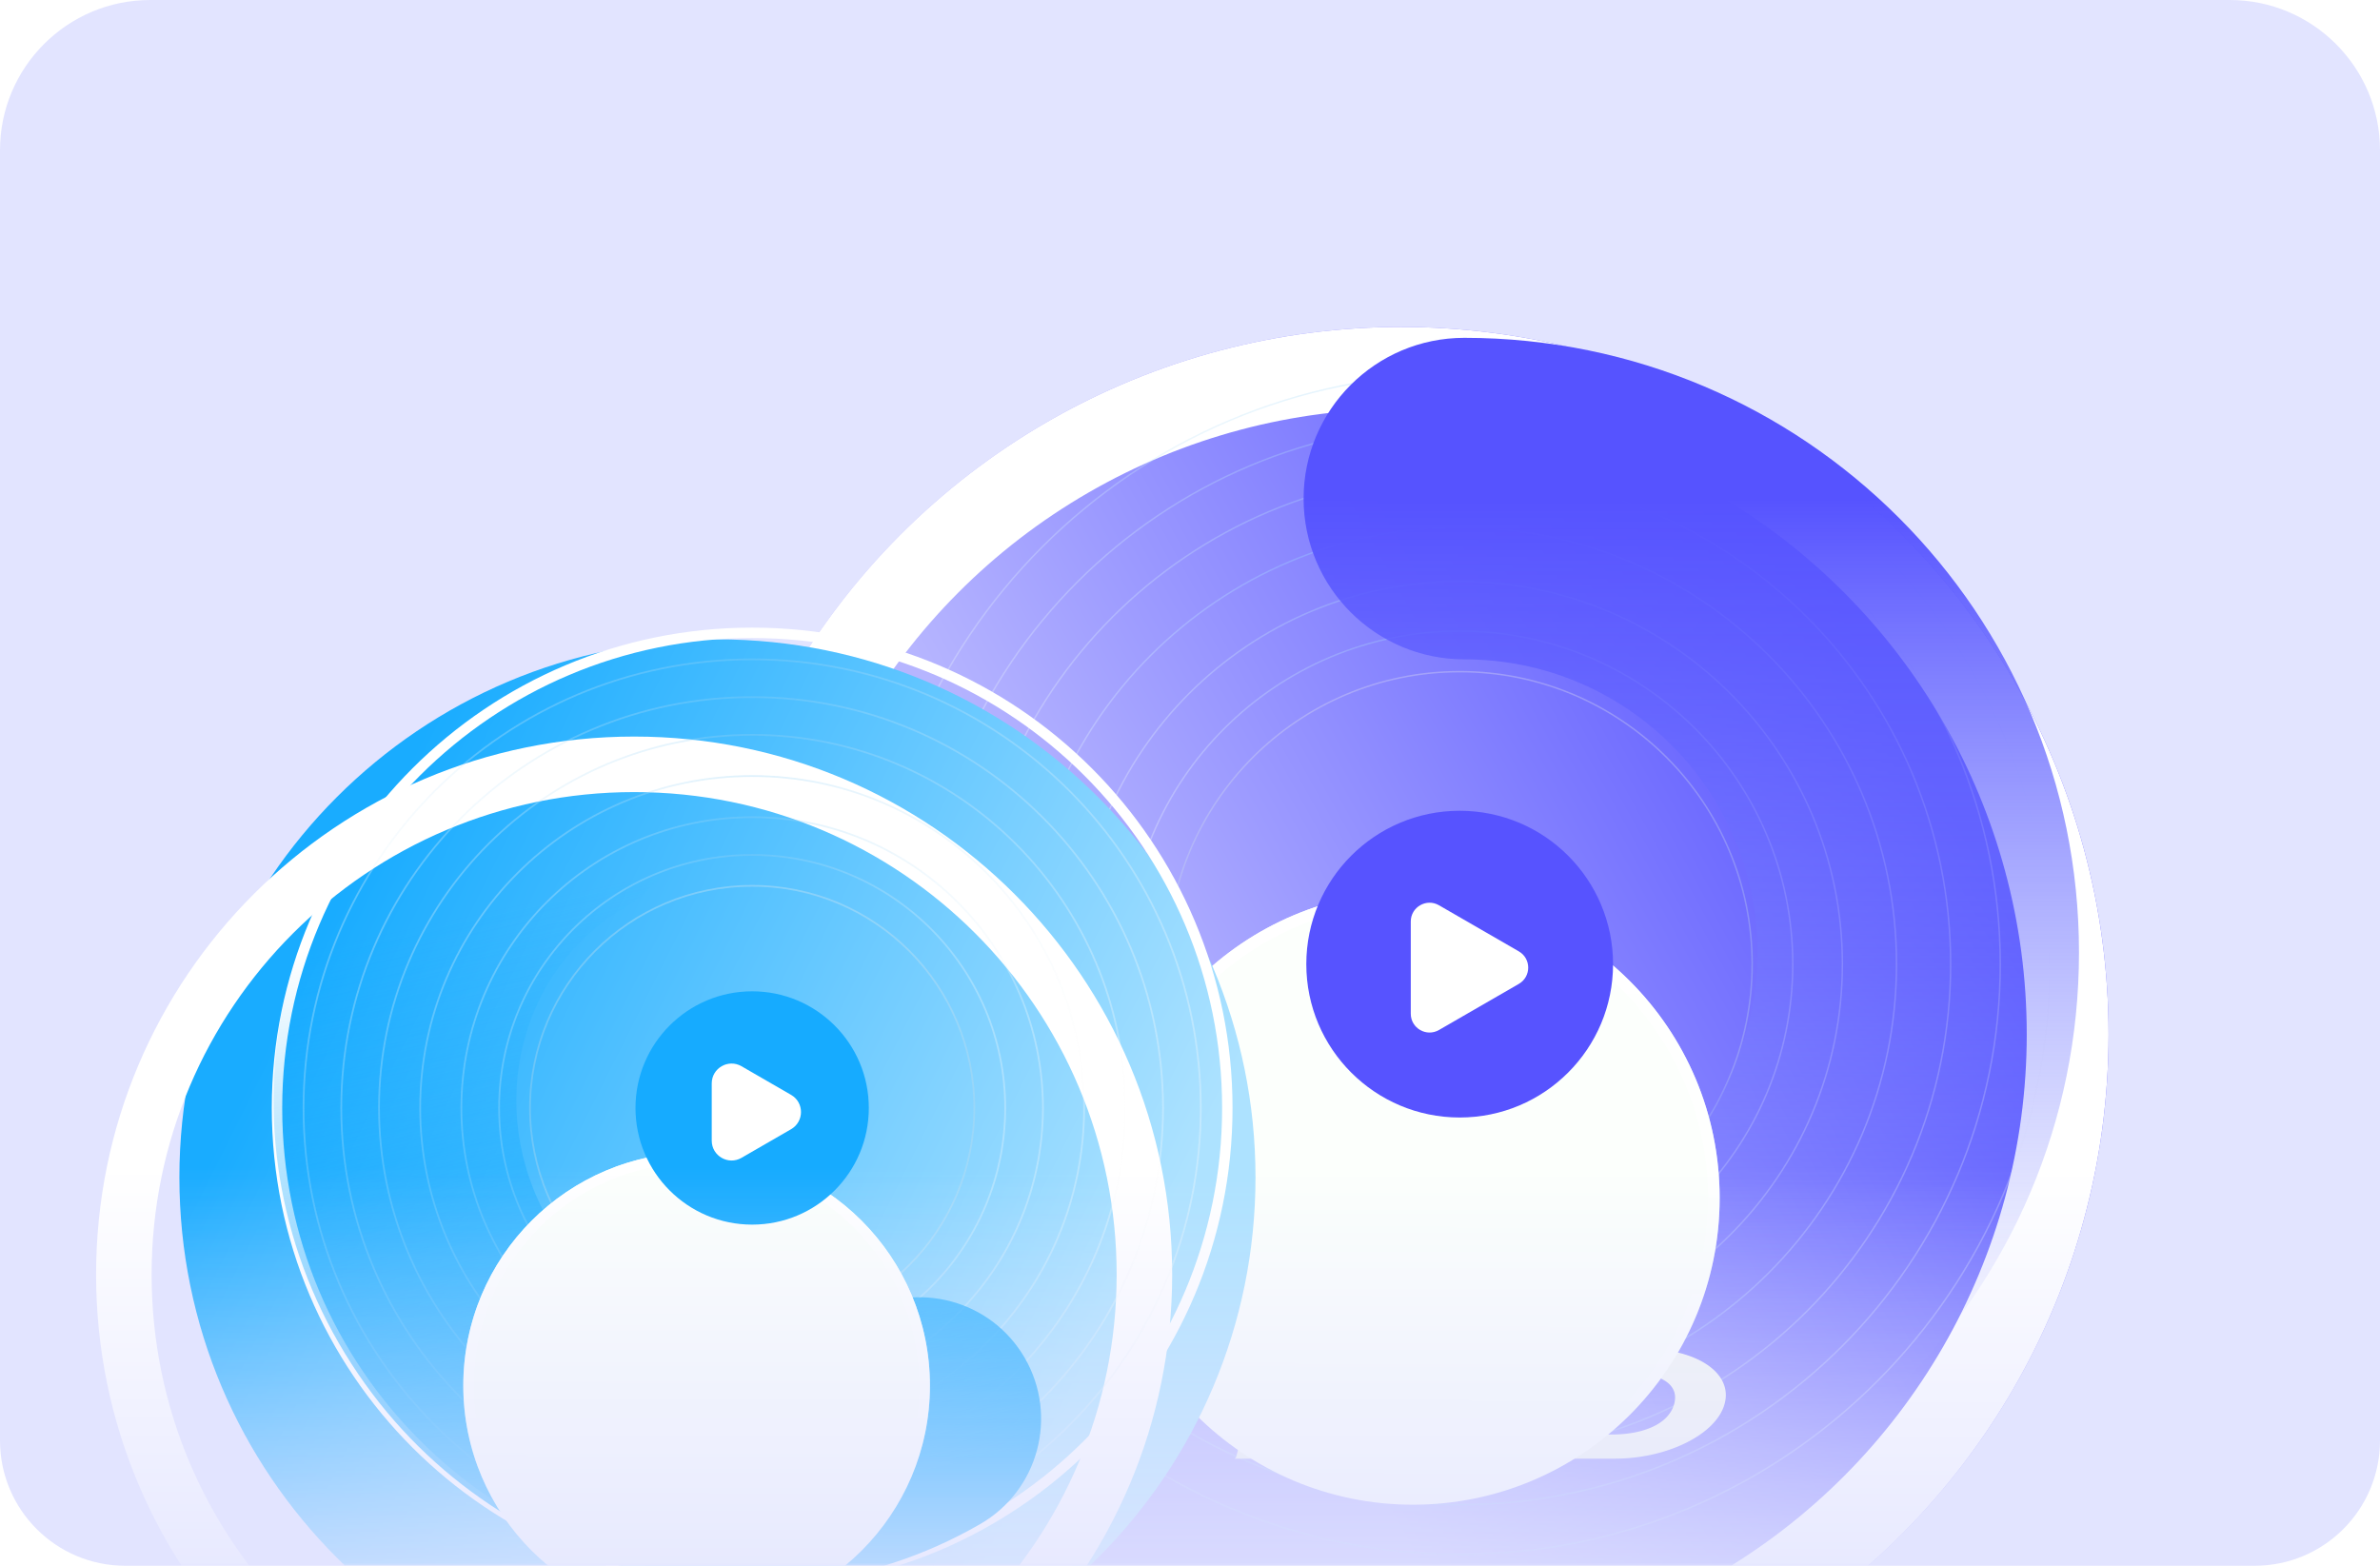
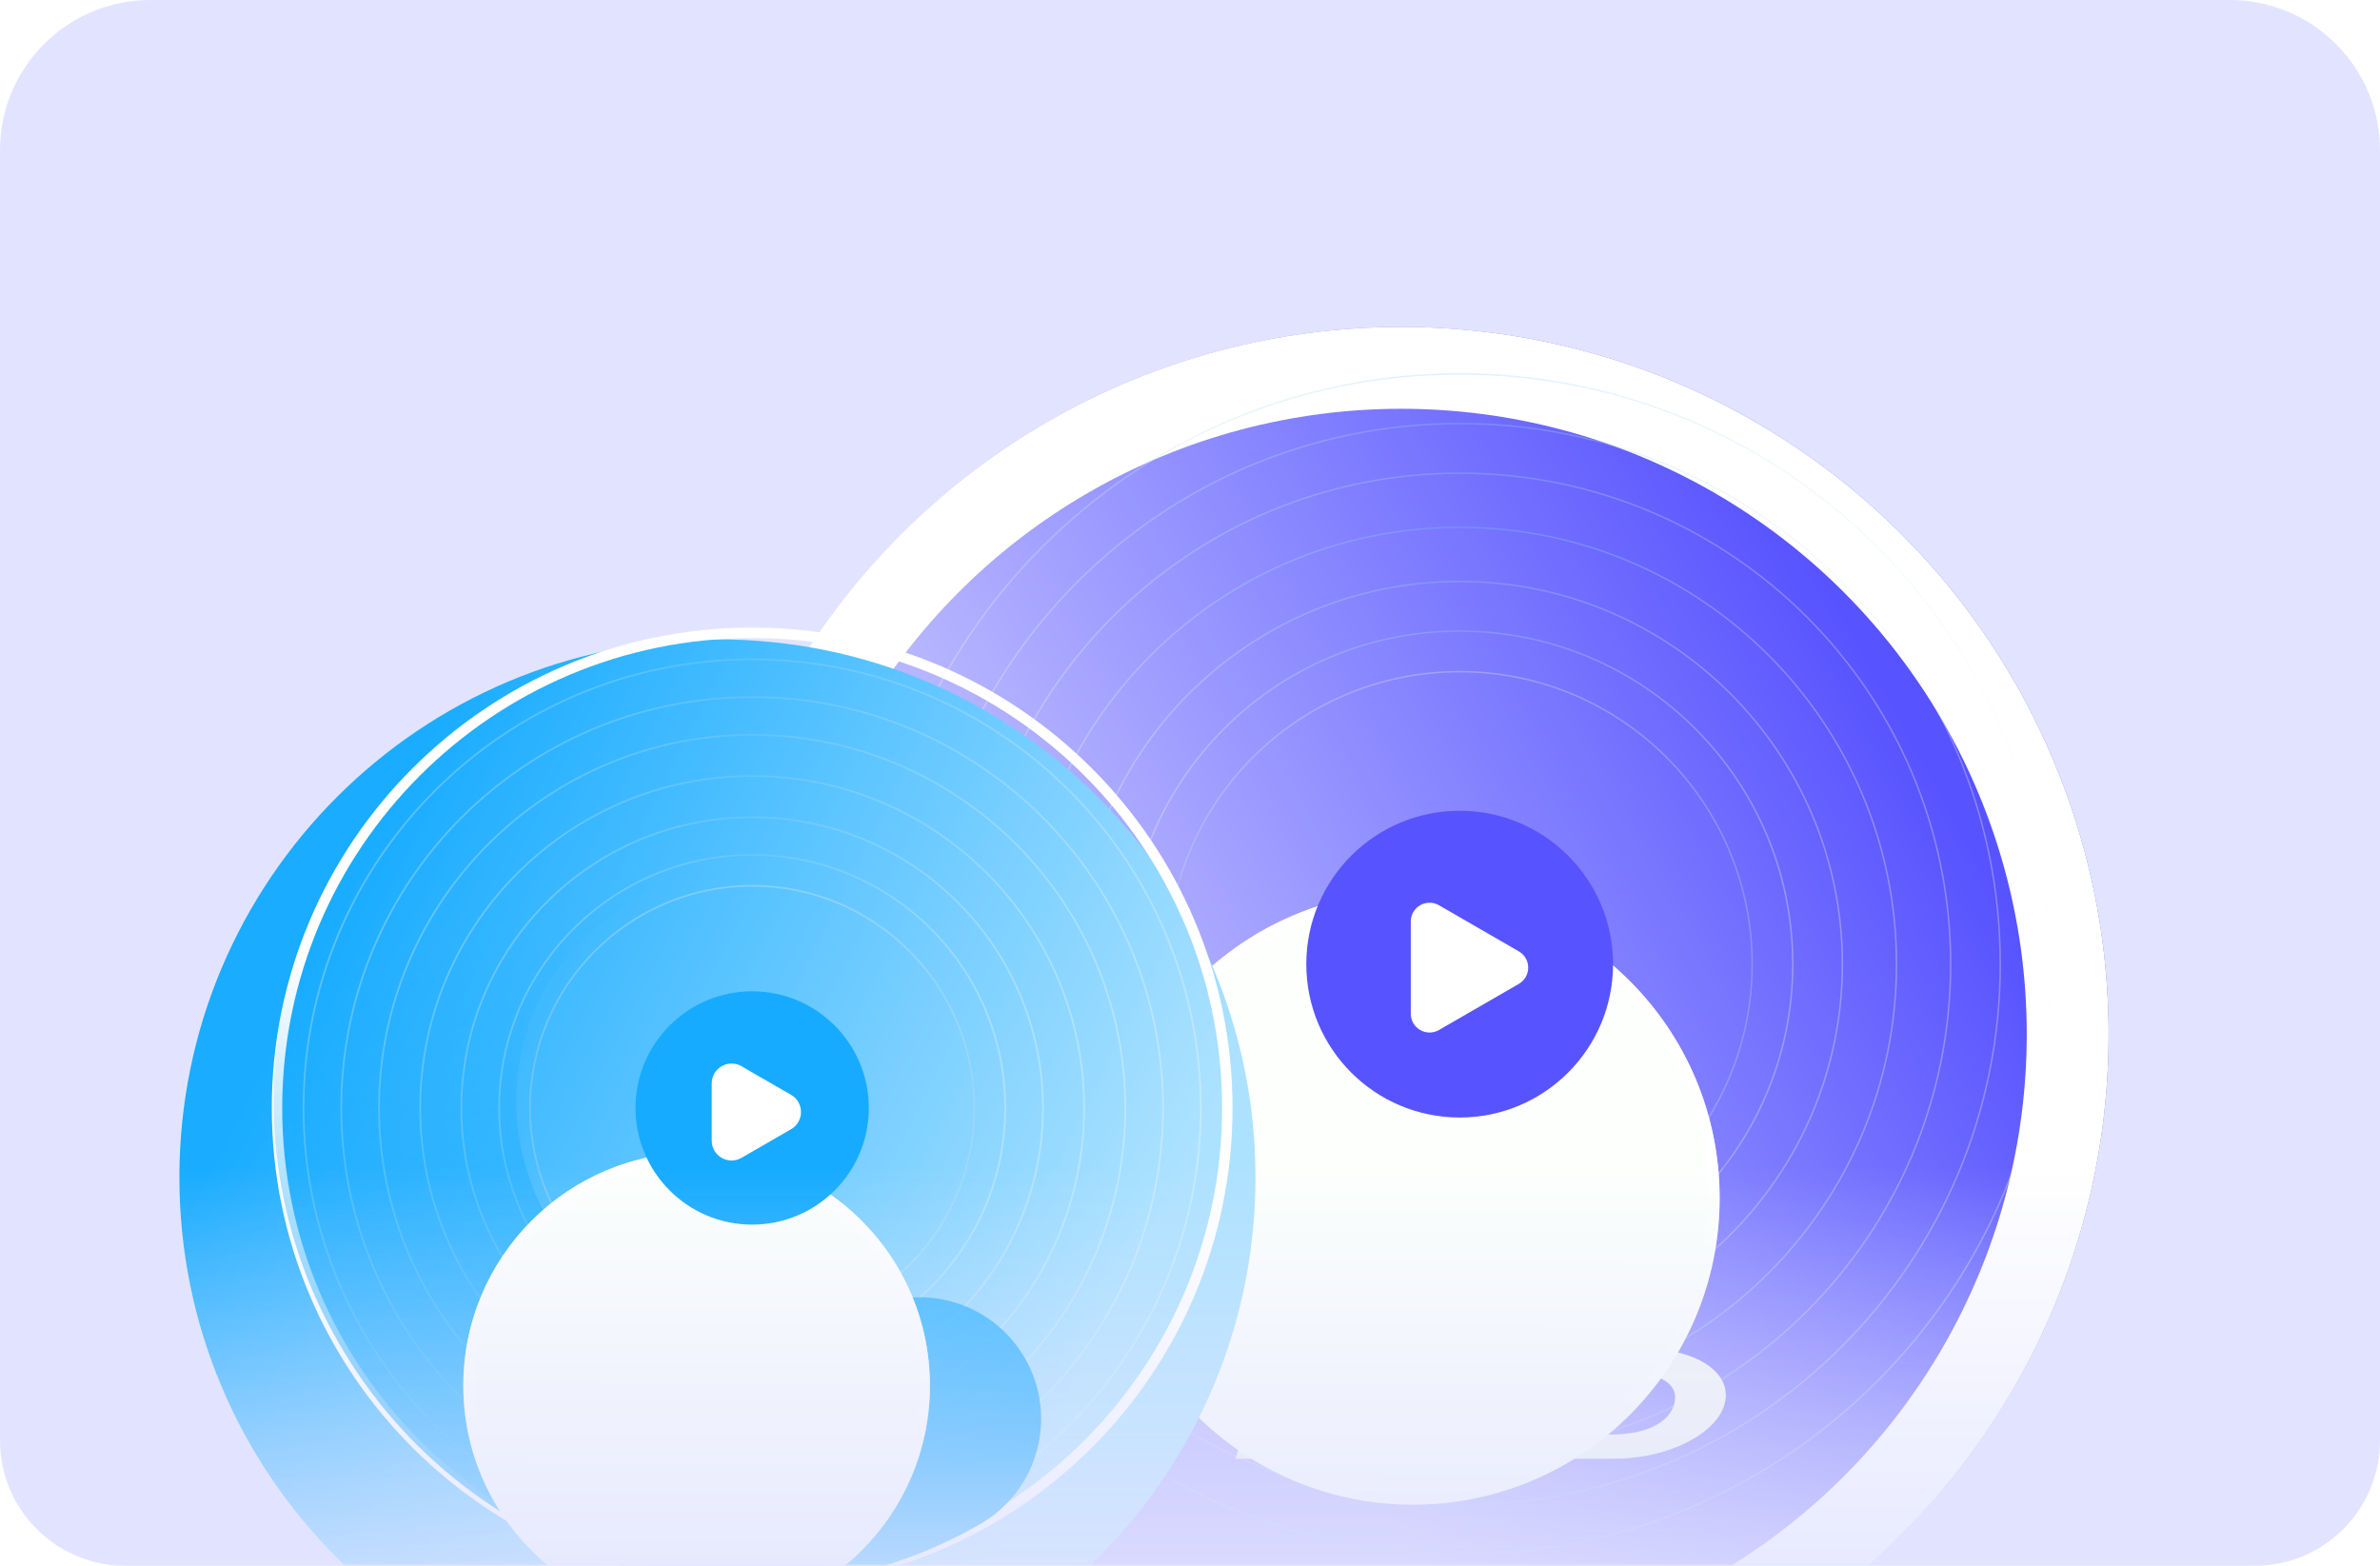
<svg xmlns="http://www.w3.org/2000/svg" width="380" height="250" fill="none">
  <path d="M0 24C0 10.745 10.745 0 24 0h332c13.255 0 24 10.745 24 24v206c0 11.046-8.954 20-20 20H20c-11.046 0-20-8.954-20-20V24Z" fill="#E2E4FF" />
  <mask id="b" style="mask-type:alpha" maskUnits="userSpaceOnUse" x="10" y="10" width="360" height="240">
    <path d="M10 34c0-13.255 10.745-24 24-24h312c13.255 0 24 10.745 24 24v196c0 11.046-8.954 20-20 20H30c-11.046 0-20-8.954-20-20V34Z" fill="url(#a)" />
  </mask>
  <g mask="url(#b)">
    <g filter="url(#c)">
      <circle cx="233.059" cy="153.942" r="112.942" fill="url(#d)" />
      <circle cx="233.059" cy="153.942" r="106.408" stroke="#fff" stroke-width="13.068" />
    </g>
    <path opacity=".3" fill-rule="evenodd" clip-rule="evenodd" d="M233.057 248.059c51.98 0 94.117-42.138 94.117-94.117 0-51.98-42.137-94.117-94.117-94.117-51.979 0-94.117 42.137-94.117 94.117 0 51.979 42.138 94.117 94.117 94.117Zm0 .233c52.109 0 94.351-42.242 94.351-94.35 0-52.109-42.242-94.35-94.351-94.35-52.108 0-94.35 42.241-94.35 94.35 0 52.108 42.242 94.35 94.35 94.35Z" fill="url(#e)" />
    <path opacity=".3" fill-rule="evenodd" clip-rule="evenodd" d="M233.059 240.136c47.603 0 86.194-38.591 86.194-86.195 0-47.603-38.591-86.194-86.194-86.194-47.604 0-86.195 38.591-86.195 86.194 0 47.604 38.591 86.195 86.195 86.195Zm0 .233c47.732 0 86.427-38.695 86.427-86.428 0-47.732-38.695-86.427-86.427-86.427-47.733 0-86.428 38.695-86.428 86.427 0 47.733 38.695 86.428 86.428 86.428Z" fill="url(#f)" />
    <path opacity=".3" fill-rule="evenodd" clip-rule="evenodd" d="M233.059 232.214c43.228 0 78.272-35.044 78.272-78.272 0-43.229-35.044-78.272-78.272-78.272-43.228 0-78.272 35.043-78.272 78.272 0 43.228 35.044 78.272 78.272 78.272Zm0 .233c43.357 0 78.505-35.148 78.505-78.505 0-43.357-35.148-78.506-78.505-78.506-43.357 0-78.505 35.149-78.505 78.506s35.148 78.505 78.505 78.505Z" fill="url(#g)" />
    <path opacity=".3" fill-rule="evenodd" clip-rule="evenodd" d="M233.058 223.571c38.455 0 69.629-31.174 69.629-69.629 0-38.456-31.174-69.63-69.629-69.63-38.455 0-69.629 31.174-69.629 69.63 0 38.455 31.174 69.629 69.629 69.629Zm0 .233c38.584 0 69.862-31.279 69.862-69.862 0-38.584-31.278-69.863-69.862-69.863-38.584 0-69.863 31.279-69.863 69.863 0 38.583 31.279 69.862 69.863 69.862Z" fill="url(#h)" />
    <path opacity=".3" fill-rule="evenodd" clip-rule="evenodd" d="M233.059 214.928c33.681 0 60.986-27.305 60.986-60.987 0-33.681-27.305-60.986-60.986-60.986-33.682 0-60.987 27.305-60.987 60.986 0 33.682 27.305 60.987 60.987 60.987Zm0 .233c33.81 0 61.219-27.409 61.219-61.22 0-33.81-27.409-61.22-61.219-61.22-33.811 0-61.22 27.41-61.22 61.22 0 33.811 27.409 61.22 61.22 61.22Z" fill="url(#i)" />
    <path opacity=".3" fill-rule="evenodd" clip-rule="evenodd" d="M233.059 207.005c29.306 0 53.064-23.757 53.064-53.063 0-29.307-23.758-53.064-53.064-53.064s-53.064 23.757-53.064 53.064c0 29.306 23.758 53.063 53.064 53.063Zm0 .234c29.435 0 53.297-23.862 53.297-53.297 0-29.436-23.862-53.297-53.297-53.297s-53.297 23.861-53.297 53.297c0 29.435 23.862 53.297 53.297 53.297Z" fill="url(#j)" />
    <path opacity=".3" fill-rule="evenodd" clip-rule="evenodd" d="M233.058 200.523c25.727 0 46.582-20.855 46.582-46.582 0-25.726-20.855-46.581-46.582-46.581-25.726 0-46.581 20.855-46.581 46.581 0 25.727 20.855 46.582 46.581 46.582Zm0 .234c25.855 0 46.815-20.96 46.815-46.816 0-25.855-20.96-46.815-46.815-46.815-25.855 0-46.815 20.96-46.815 46.815 0 25.856 20.96 46.816 46.815 46.816Z" fill="url(#k)" />
-     <path fill-rule="evenodd" clip-rule="evenodd" d="M208.138 79.61c0-14.177 11.492-25.67 25.668-25.67 54.198 0 98.134 43.937 98.134 98.135 0 54.198-43.936 98.134-98.134 98.134-14.176 0-25.668-11.492-25.668-25.669 0-14.176 11.492-25.668 25.668-25.668 25.845 0 46.797-20.952 46.797-46.797 0-25.845-20.952-46.797-46.797-46.797-14.176 0-25.668-11.492-25.668-25.669Z" fill="url(#l)" />
    <g filter="url(#m)">
      <path d="m231.462 214.441 4.23 11.49 9.972-11.49h16.926c8.291 0 14.106 3.839 12.771 8.763-1.329 4.925-9.239 8.763-17.491 8.763h-11.232s.252-.077.307-.225c.439-1.687 3.046-11.193 3.078-11.341.036-.183-.187-.238-.187-.238h8.157s-.157-.011-.223.238c-.688 2.485-1.369 4.972-2.043 7.462-.041.168-.289.248-.289.248h1.952c4.629 0 9.005-1.48 9.926-4.91.844-3.131-2.22-4.907-7.207-4.907H258.3l-7.806.007-17.919 17.747-6.861-17.429s-.064-.118-.116-.263c-.025-.046-.192-.189-.367-.112-.116.064-.132.209-.118.261a.616.616 0 0 1 .086.198c1.015 1.662.833 3.59.589 4.503-1.381 4.914-9.254 8.763-17.507 8.763h-11.234s.266-.077.307-.225c.453-1.691 3.063-11.247 3.079-11.342.033-.16-.176-.237-.176-.237h8.214s-.235.066-.281.234c-.043.139-1.703 6.132-2.054 7.465-.041.168-.318.249-.318.249h1.995c4.634 0 8.978-1.48 9.897-4.911.842-3.13-2.194-4.906-7.174-4.906h-9.765s.223-.106.262-.249c.219-.791.887-3.277.919-3.393.035-.129-.188-.213-.188-.213h29.698Z" fill="#F4F6F4" />
    </g>
    <g filter="url(#n)">
      <circle cx="233.059" cy="153.942" r="48.976" fill="#FCFFFC" />
      <circle cx="233.059" cy="153.942" r="48.042" stroke="url(#o)" stroke-width="1.867" />
    </g>
    <circle cx="233.058" cy="153.942" r="24.488" fill="#5753FF" />
    <path d="M242.5 151.902c2 1.155 2 4.041 0 5.196l-12.75 7.361c-2 1.155-4.5-.288-4.5-2.598v-14.722c0-2.31 2.5-3.753 4.5-2.598l12.75 7.361Z" fill="#fff" />
    <g filter="url(#p)">
      <path d="M205.999 176.907c0 47.446-38.462 85.908-85.907 85.908-47.445 0-85.907-38.462-85.907-85.908C34.185 129.462 72.647 91 120.092 91c47.445 0 85.907 38.462 85.907 85.907Z" fill="url(#q)" />
    </g>
    <g filter="url(#r)">
-       <path fill-rule="evenodd" clip-rule="evenodd" d="M120.092 253.947c42.548 0 77.04-34.492 77.04-77.04 0-42.547-34.492-77.04-77.04-77.04-42.548 0-77.04 34.493-77.04 77.04 0 42.548 34.492 77.04 77.04 77.04Zm0 8.868c47.445 0 85.907-38.462 85.907-85.908 0-47.445-38.462-85.907-85.907-85.907-47.445 0-85.907 38.462-85.907 85.907 0 47.446 38.462 85.908 85.907 85.908Z" fill="#fff" />
-     </g>
+       </g>
    <g filter="url(#s)">
      <path fill-rule="evenodd" clip-rule="evenodd" d="M120.093 251.942c41.44 0 75.034-33.594 75.034-75.034 0-41.44-33.594-75.034-75.034-75.034-41.44 0-75.034 33.594-75.034 75.034 0 41.44 33.594 75.034 75.034 75.034Zm0 1.662c42.359 0 76.697-34.338 76.697-76.696 0-42.359-34.338-76.697-76.697-76.697-42.358 0-76.697 34.338-76.697 76.697 0 42.358 34.339 76.696 76.697 76.696Z" fill="#fff" />
    </g>
    <path opacity=".3" fill-rule="evenodd" clip-rule="evenodd" d="M120.091 248.396c39.483 0 71.49-32.006 71.49-71.489 0-39.482-32.007-71.489-71.49-71.489-39.482 0-71.489 32.007-71.489 71.489 0 39.483 32.007 71.489 71.489 71.489Zm0 .278c39.636 0 71.767-32.131 71.767-71.767 0-39.635-32.131-71.766-71.767-71.766-39.635 0-71.766 32.131-71.766 71.766 0 39.636 32.131 71.767 71.766 71.767Z" fill="url(#t)" />
    <path opacity=".3" fill-rule="evenodd" clip-rule="evenodd" d="M120.092 242.371c36.154 0 65.463-29.309 65.463-65.463 0-36.155-29.309-65.463-65.463-65.463-36.155 0-65.463 29.308-65.463 65.463 0 36.154 29.308 65.463 65.463 65.463Zm0 .277c36.307 0 65.74-29.433 65.74-65.74 0-36.308-29.433-65.741-65.74-65.741-36.308 0-65.74 29.433-65.74 65.741 0 36.307 29.432 65.74 65.74 65.74Z" fill="url(#u)" />
    <path opacity=".3" fill-rule="evenodd" clip-rule="evenodd" d="M120.093 236.344c32.826 0 59.437-26.611 59.437-59.437 0-32.826-26.611-59.437-59.437-59.437-32.826 0-59.437 26.611-59.437 59.437 0 32.826 26.61 59.437 59.437 59.437Zm0 .277c32.979 0 59.714-26.735 59.714-59.714s-26.735-59.714-59.714-59.714c-32.98 0-59.714 26.735-59.714 59.714s26.735 59.714 59.714 59.714Z" fill="url(#v)" />
    <path opacity=".3" fill-rule="evenodd" clip-rule="evenodd" d="M120.092 229.77c29.195 0 52.863-23.668 52.863-52.863s-23.668-52.863-52.863-52.863-52.863 23.668-52.863 52.863 23.668 52.863 52.863 52.863Zm0 .277c29.348 0 53.14-23.792 53.14-53.14s-23.792-53.14-53.14-53.14-53.14 23.792-53.14 53.14 23.792 53.14 53.14 53.14Z" fill="url(#w)" />
    <path opacity=".3" fill-rule="evenodd" clip-rule="evenodd" d="M120.092 223.196c25.565 0 46.289-20.724 46.289-46.289 0-25.564-20.724-46.289-46.289-46.289-25.564 0-46.288 20.725-46.288 46.289 0 25.565 20.724 46.289 46.288 46.289Zm0 .277c25.718 0 46.566-20.848 46.566-46.566 0-25.717-20.848-46.566-46.566-46.566-25.717 0-46.566 20.849-46.566 46.566 0 25.718 20.849 46.566 46.566 46.566Z" fill="url(#x)" />
    <path opacity=".3" fill-rule="evenodd" clip-rule="evenodd" d="M120.092 217.17c22.237 0 40.263-18.026 40.263-40.263 0-22.236-18.026-40.262-40.263-40.262-22.236 0-40.262 18.026-40.262 40.262 0 22.237 18.026 40.263 40.262 40.263Zm0 .277c22.39 0 40.54-18.15 40.54-40.54 0-22.389-18.15-40.539-40.54-40.539-22.389 0-40.54 18.15-40.54 40.539 0 22.39 18.151 40.54 40.54 40.54Z" fill="url(#y)" />
    <circle opacity=".3" cx="120.094" cy="176.908" r="35.471" stroke="url(#z)" stroke-width=".277" />
    <path fill-rule="evenodd" clip-rule="evenodd" d="M163.627 216.832c5.357 9.278 2.178 21.142-7.1 26.499-36.068 20.824-81.699 7.031-102.423-28.864-20.724-35.895-9.853-82.309 26.214-103.132 9.279-5.357 21.142-2.178 26.499 7.1 5.357 9.278 2.178 21.142-7.1 26.499-16.42 9.48-22.665 31.686-12.014 50.135 10.652 18.448 33.005 24.143 49.425 14.663 9.278-5.357 21.142-2.178 26.499 7.1Z" fill="url(#A)" />
    <g filter="url(#B)" fill="#fff">
      <path d="M117.295 221.072c6.287.459 18.863 2.868 18.863 8.824 0 7.445-13.554 10.892-30.46 11.305 14.252.414 32.136-1.241 36.328-7.996 3.764-6.067-2.236-12.133-24.731-12.133Z" />
      <path fill-rule="evenodd" clip-rule="evenodd" d="M108.492 222.864h-7.964c-1.444 2.114-4.443 6.59-4.89 7.583-.56 1.241 2.095 2.895 12.575 3.309 10.479.414 17.186-.965 17.186-3.033s-6.008-3.033-11.318-3.309c-4.248-.221-7.824.092-9.082.276l3.493-4.826Zm3.074 6.618c-3.353 0-7.685 0-8.244.827-.838.828 3.773 1.379 6.847 1.379 3.074 0 7.545-.551 7.405-1.103-.139-.551-1.816-1.103-6.008-1.103Z" />
    </g>
    <g filter="url(#C)">
      <circle cx="120.092" cy="176.907" r="37.253" fill="#FCFFFC" />
      <circle cx="120.092" cy="176.907" r="36.421" stroke="url(#D)" stroke-width="1.663" />
    </g>
    <circle cx="120.092" cy="176.908" r="18.626" fill="#16ABFF" />
    <path d="M126.306 174.813c2.111 1.219 2.111 4.266 0 5.485l-7.917 4.571c-2.111 1.218-4.75-.305-4.75-2.743v-9.141c0-2.438 2.639-3.962 4.75-2.743l7.917 4.571Z" fill="#fff" />
  </g>
  <defs>
    <linearGradient id="i" x1="294.15" y1="164.378" x2="170.185" y2="164.378" gradientUnits="userSpaceOnUse">
      <stop stop-color="#fff" />
      <stop offset=".495" stop-color="#92D2F7" />
      <stop offset="1" stop-color="#fff" />
    </linearGradient>
    <linearGradient id="D" x1="120.092" y1="139.654" x2="120.092" y2="214.16" gradientUnits="userSpaceOnUse">
      <stop stop-color="#fff" />
      <stop offset="1" stop-color="#fff" stop-opacity="0" />
    </linearGradient>
    <linearGradient id="A" x1="123.068" y1="240.249" x2="101.249" y2="140.327" gradientUnits="userSpaceOnUse">
      <stop stop-color="#15ABFF" />
      <stop offset="1" stop-color="#15ABFF" stop-opacity="0" />
    </linearGradient>
    <linearGradient id="z" x1="120.094" y1="141.299" x2="120.094" y2="212.517" gradientUnits="userSpaceOnUse">
      <stop stop-color="#EFEFEF" />
      <stop offset=".495" stop-color="#C1DBEA" />
      <stop offset="1" stop-color="#E6F0F5" />
    </linearGradient>
    <linearGradient id="y" x1="160.547" y1="183.818" x2="78.458" y2="183.818" gradientUnits="userSpaceOnUse">
      <stop stop-color="#fff" />
      <stop offset=".495" stop-color="#92D2F7" />
      <stop offset="1" stop-color="#fff" />
    </linearGradient>
    <linearGradient id="x" x1="166.561" y1="184.845" x2="72.268" y2="184.845" gradientUnits="userSpaceOnUse">
      <stop stop-color="#fff" />
      <stop offset=".495" stop-color="#92D2F7" />
      <stop offset="1" stop-color="#fff" />
    </linearGradient>
    <linearGradient id="w" x1="173.121" y1="185.966" x2="65.517" y2="185.966" gradientUnits="userSpaceOnUse">
      <stop stop-color="#fff" />
      <stop offset=".495" stop-color="#92D2F7" />
      <stop offset="1" stop-color="#fff" />
    </linearGradient>
    <linearGradient id="v" x1="179.682" y1="187.087" x2="58.766" y2="187.087" gradientUnits="userSpaceOnUse">
      <stop stop-color="#fff" />
      <stop offset=".495" stop-color="#92D2F7" />
      <stop offset="1" stop-color="#fff" />
    </linearGradient>
    <linearGradient id="a" x1="190" y1="186.5" x2="189.948" y2="250" gradientUnits="userSpaceOnUse">
      <stop stop-color="#E3E4FF" />
      <stop offset=".998" stop-color="#CACCFF" stop-opacity=".21" />
    </linearGradient>
    <linearGradient id="d" x1="299.097" y1="78.336" x2="182.655" y2="142.507" gradientUnits="userSpaceOnUse">
      <stop stop-color="#5753FF" />
      <stop offset="1" stop-color="#B6B5FF" />
    </linearGradient>
    <linearGradient id="e" x1="327.21" y1="170.026" x2="136.158" y2="170.026" gradientUnits="userSpaceOnUse">
      <stop stop-color="#fff" />
      <stop offset=".495" stop-color="#92D2F7" />
      <stop offset="1" stop-color="#fff" />
    </linearGradient>
    <linearGradient id="f" x1="319.305" y1="168.675" x2="144.296" y2="168.675" gradientUnits="userSpaceOnUse">
      <stop stop-color="#fff" />
      <stop offset=".495" stop-color="#92D2F7" />
      <stop offset="1" stop-color="#fff" />
    </linearGradient>
    <linearGradient id="g" x1="311.4" y1="167.325" x2="152.433" y2="167.325" gradientUnits="userSpaceOnUse">
      <stop stop-color="#fff" />
      <stop offset=".495" stop-color="#92D2F7" />
      <stop offset="1" stop-color="#fff" />
    </linearGradient>
    <linearGradient id="h" x1="302.774" y1="165.851" x2="161.308" y2="165.851" gradientUnits="userSpaceOnUse">
      <stop stop-color="#fff" />
      <stop offset=".495" stop-color="#6DCBFF" />
      <stop offset="1" stop-color="#fff" />
    </linearGradient>
    <linearGradient id="u" x1="185.694" y1="188.115" x2="52.576" y2="188.115" gradientUnits="userSpaceOnUse">
      <stop stop-color="#fff" />
      <stop offset=".495" stop-color="#92D2F7" />
      <stop offset="1" stop-color="#fff" />
    </linearGradient>
    <linearGradient id="j" x1="286.244" y1="163.027" x2="178.322" y2="163.027" gradientUnits="userSpaceOnUse">
      <stop stop-color="#fff" />
      <stop offset=".495" stop-color="#92D2F7" />
      <stop offset="1" stop-color="#fff" />
    </linearGradient>
    <linearGradient id="k" x1="233.058" y1="107.126" x2="233.058" y2="200.757" gradientUnits="userSpaceOnUse">
      <stop stop-color="#EFEFEF" />
      <stop offset=".495" stop-color="#C1DBEA" />
      <stop offset="1" stop-color="#E6F0F5" />
    </linearGradient>
    <linearGradient id="l" x1="270.039" y1="79.609" x2="270.039" y2="224.54" gradientUnits="userSpaceOnUse">
      <stop stop-color="#5653FF" />
      <stop offset="1" stop-color="#8D99FF" stop-opacity="0" />
    </linearGradient>
    <linearGradient id="o" x1="233.059" y1="104.966" x2="233.059" y2="202.917" gradientUnits="userSpaceOnUse">
      <stop stop-color="#fff" />
      <stop offset="1" stop-color="#fff" stop-opacity="0" />
    </linearGradient>
    <linearGradient id="q" x1="172.468" y1="221.247" x2="46.932" y2="158.34" gradientUnits="userSpaceOnUse">
      <stop stop-color="#ADE2FF" />
      <stop offset="1" stop-color="#19ACFF" />
    </linearGradient>
    <linearGradient id="t" x1="191.707" y1="189.142" x2="46.386" y2="189.142" gradientUnits="userSpaceOnUse">
      <stop stop-color="#fff" />
      <stop offset=".495" stop-color="#92D2F7" />
      <stop offset="1" stop-color="#fff" />
    </linearGradient>
    <filter id="m" x="197.047" y="214.441" width="78.505" height="22.54" filterUnits="userSpaceOnUse" color-interpolation-filters="sRGB">
      <feFlood flood-opacity="0" result="BackgroundImageFix" />
      <feBlend in="SourceGraphic" in2="BackgroundImageFix" result="shape" />
      <feColorMatrix in="SourceAlpha" values="0 0 0 0 0 0 0 0 0 0 0 0 0 0 0 0 0 0 127 0" result="hardAlpha" />
      <feOffset dy=".933" />
      <feGaussianBlur stdDeviation=".933" />
      <feComposite in2="hardAlpha" operator="arithmetic" k2="-1" k3="1" />
      <feColorMatrix values="0 0 0 0 0 0 0 0 0 0 0 0 0 0 0 0 0 0 0.08 0" />
      <feBlend in2="shape" result="effect1_innerShadow_2103_766" />
    </filter>
    <filter id="C" x="58.452" y="133.558" width="105.543" height="115.519" filterUnits="userSpaceOnUse" color-interpolation-filters="sRGB">
      <feFlood flood-opacity="0" result="BackgroundImageFix" />
      <feColorMatrix in="SourceAlpha" values="0 0 0 0 0 0 0 0 0 0 0 0 0 0 0 0 0 0 127 0" result="hardAlpha" />
      <feOffset dx="-8.868" dy="9.422" />
      <feGaussianBlur stdDeviation="7.759" />
      <feComposite in2="hardAlpha" operator="out" />
      <feColorMatrix values="0 0 0 0 0.29 0 0 0 0 0.675 0 0 0 0 0.892 0 0 0 1 0" />
      <feBlend in2="BackgroundImageFix" result="effect1_dropShadow_2103_766" />
      <feBlend in="SourceGraphic" in2="effect1_dropShadow_2103_766" result="shape" />
      <feColorMatrix in="SourceAlpha" values="0 0 0 0 0 0 0 0 0 0 0 0 0 0 0 0 0 0 127 0" result="hardAlpha" />
      <feOffset dy="34.917" />
      <feGaussianBlur stdDeviation="21.061" />
      <feComposite in2="hardAlpha" operator="arithmetic" k2="-1" k3="1" />
      <feColorMatrix values="0 0 0 0 0.621 0 0 0 0 0.621 0 0 0 0 0.621 0 0 0 0.1 0" />
      <feBlend in2="shape" result="effect2_innerShadow_2103_766" />
    </filter>
    <filter id="B" x="95.567" y="221.072" width="47.503" height="22.599" filterUnits="userSpaceOnUse" color-interpolation-filters="sRGB">
      <feFlood flood-opacity="0" result="BackgroundImageFix" />
      <feBlend in="SourceGraphic" in2="BackgroundImageFix" result="shape" />
      <feColorMatrix in="SourceAlpha" values="0 0 0 0 0 0 0 0 0 0 0 0 0 0 0 0 0 0 127 0" result="hardAlpha" />
      <feOffset dy="2.41" />
      <feGaussianBlur stdDeviation="3.012" />
      <feComposite in2="hardAlpha" operator="arithmetic" k2="-1" k3="1" />
      <feColorMatrix values="0 0 0 0 0 0 0 0 0 0 0 0 0 0 0 0 0 0 0.08 0" />
      <feBlend in2="shape" result="effect1_innerShadow_2103_766" />
    </filter>
    <filter id="s" x="43.397" y="100.211" width="153.394" height="153.394" filterUnits="userSpaceOnUse" color-interpolation-filters="sRGB">
      <feFlood flood-opacity="0" result="BackgroundImageFix" />
      <feBlend in="SourceGraphic" in2="BackgroundImageFix" result="shape" />
      <feColorMatrix in="SourceAlpha" values="0 0 0 0 0 0 0 0 0 0 0 0 0 0 0 0 0 0 127 0" result="hardAlpha" />
      <feOffset />
      <feGaussianBlur stdDeviation="20.507" />
      <feComposite in2="hardAlpha" operator="arithmetic" k2="-1" k3="1" />
      <feColorMatrix values="0 0 0 0 0.874 0 0 0 0 0.924 0 0 0 0 0.967 0 0 0 0.39 0" />
      <feBlend in2="shape" result="effect1_innerShadow_2103_766" />
    </filter>
    <filter id="r" x="-33.987" y="68.276" width="270.469" height="270.47" filterUnits="userSpaceOnUse" color-interpolation-filters="sRGB">
      <feFlood flood-opacity="0" result="BackgroundImageFix" />
      <feColorMatrix in="SourceAlpha" values="0 0 0 0 0 0 0 0 0 0 0 0 0 0 0 0 0 0 127 0" result="hardAlpha" />
      <feOffset dx="-18.844" dy="26.604" />
      <feGaussianBlur stdDeviation="24.664" />
      <feColorMatrix values="0 0 0 0 0.597 0 0 0 0 0.659 0 0 0 0 0.767 0 0 0 0.16 0" />
      <feBlend in2="BackgroundImageFix" result="effect1_dropShadow_2103_766" />
      <feBlend in="SourceGraphic" in2="effect1_dropShadow_2103_766" result="shape" />
    </filter>
    <filter id="p" x="10.906" y="84.349" width="207.286" height="207.286" filterUnits="userSpaceOnUse" color-interpolation-filters="sRGB">
      <feFlood flood-opacity="0" result="BackgroundImageFix" />
      <feColorMatrix in="SourceAlpha" values="0 0 0 0 0 0 0 0 0 0 0 0 0 0 0 0 0 0 127 0" result="hardAlpha" />
      <feOffset dx="-5.542" dy="11.085" />
      <feGaussianBlur stdDeviation="8.868" />
      <feColorMatrix values="0 0 0 0 0.597 0 0 0 0 0.659 0 0 0 0 0.767 0 0 0 0.16 0" />
      <feBlend in2="BackgroundImageFix" result="effect1_dropShadow_2103_766" />
      <feBlend in="SourceGraphic" in2="effect1_dropShadow_2103_766" result="shape" />
    </filter>
    <filter id="n" x="163.548" y="99.832" width="124.086" height="132.487" filterUnits="userSpaceOnUse" color-interpolation-filters="sRGB">
      <feFlood flood-opacity="0" result="BackgroundImageFix" />
      <feColorMatrix in="SourceAlpha" values="0 0 0 0 0 0 0 0 0 0 0 0 0 0 0 0 0 0 127 0" result="hardAlpha" />
      <feOffset dx="-7.467" dy="7.934" />
      <feGaussianBlur stdDeviation="6.534" />
      <feComposite in2="hardAlpha" operator="out" />
      <feColorMatrix values="0 0 0 0 0.597 0 0 0 0 0.603 0 0 0 0 0.912 0 0 0 1 0" />
      <feBlend in2="BackgroundImageFix" result="effect1_dropShadow_2103_766" />
      <feBlend in="SourceGraphic" in2="effect1_dropShadow_2103_766" result="shape" />
      <feColorMatrix in="SourceAlpha" values="0 0 0 0 0 0 0 0 0 0 0 0 0 0 0 0 0 0 127 0" result="hardAlpha" />
      <feOffset dy="29.402" />
      <feGaussianBlur stdDeviation="17.735" />
      <feComposite in2="hardAlpha" operator="arithmetic" k2="-1" k3="1" />
      <feColorMatrix values="0 0 0 0 0.621 0 0 0 0 0.621 0 0 0 0 0.621 0 0 0 0.18 0" />
      <feBlend in2="shape" result="effect2_innerShadow_2103_766" />
    </filter>
    <filter id="c" x="88.382" y="29.799" width="270.686" height="270.686" filterUnits="userSpaceOnUse" color-interpolation-filters="sRGB">
      <feFlood flood-opacity="0" result="BackgroundImageFix" />
      <feColorMatrix in="SourceAlpha" values="0 0 0 0 0 0 0 0 0 0 0 0 0 0 0 0 0 0 127 0" result="hardAlpha" />
      <feOffset dx="-9.334" dy="11.201" />
      <feGaussianBlur stdDeviation="11.201" />
      <feColorMatrix values="0 0 0 0 0.597 0 0 0 0 0.659 0 0 0 0 0.767 0 0 0 0.16 0" />
      <feBlend in2="BackgroundImageFix" result="effect1_dropShadow_2103_766" />
      <feBlend in="SourceGraphic" in2="effect1_dropShadow_2103_766" result="shape" />
    </filter>
  </defs>
</svg>